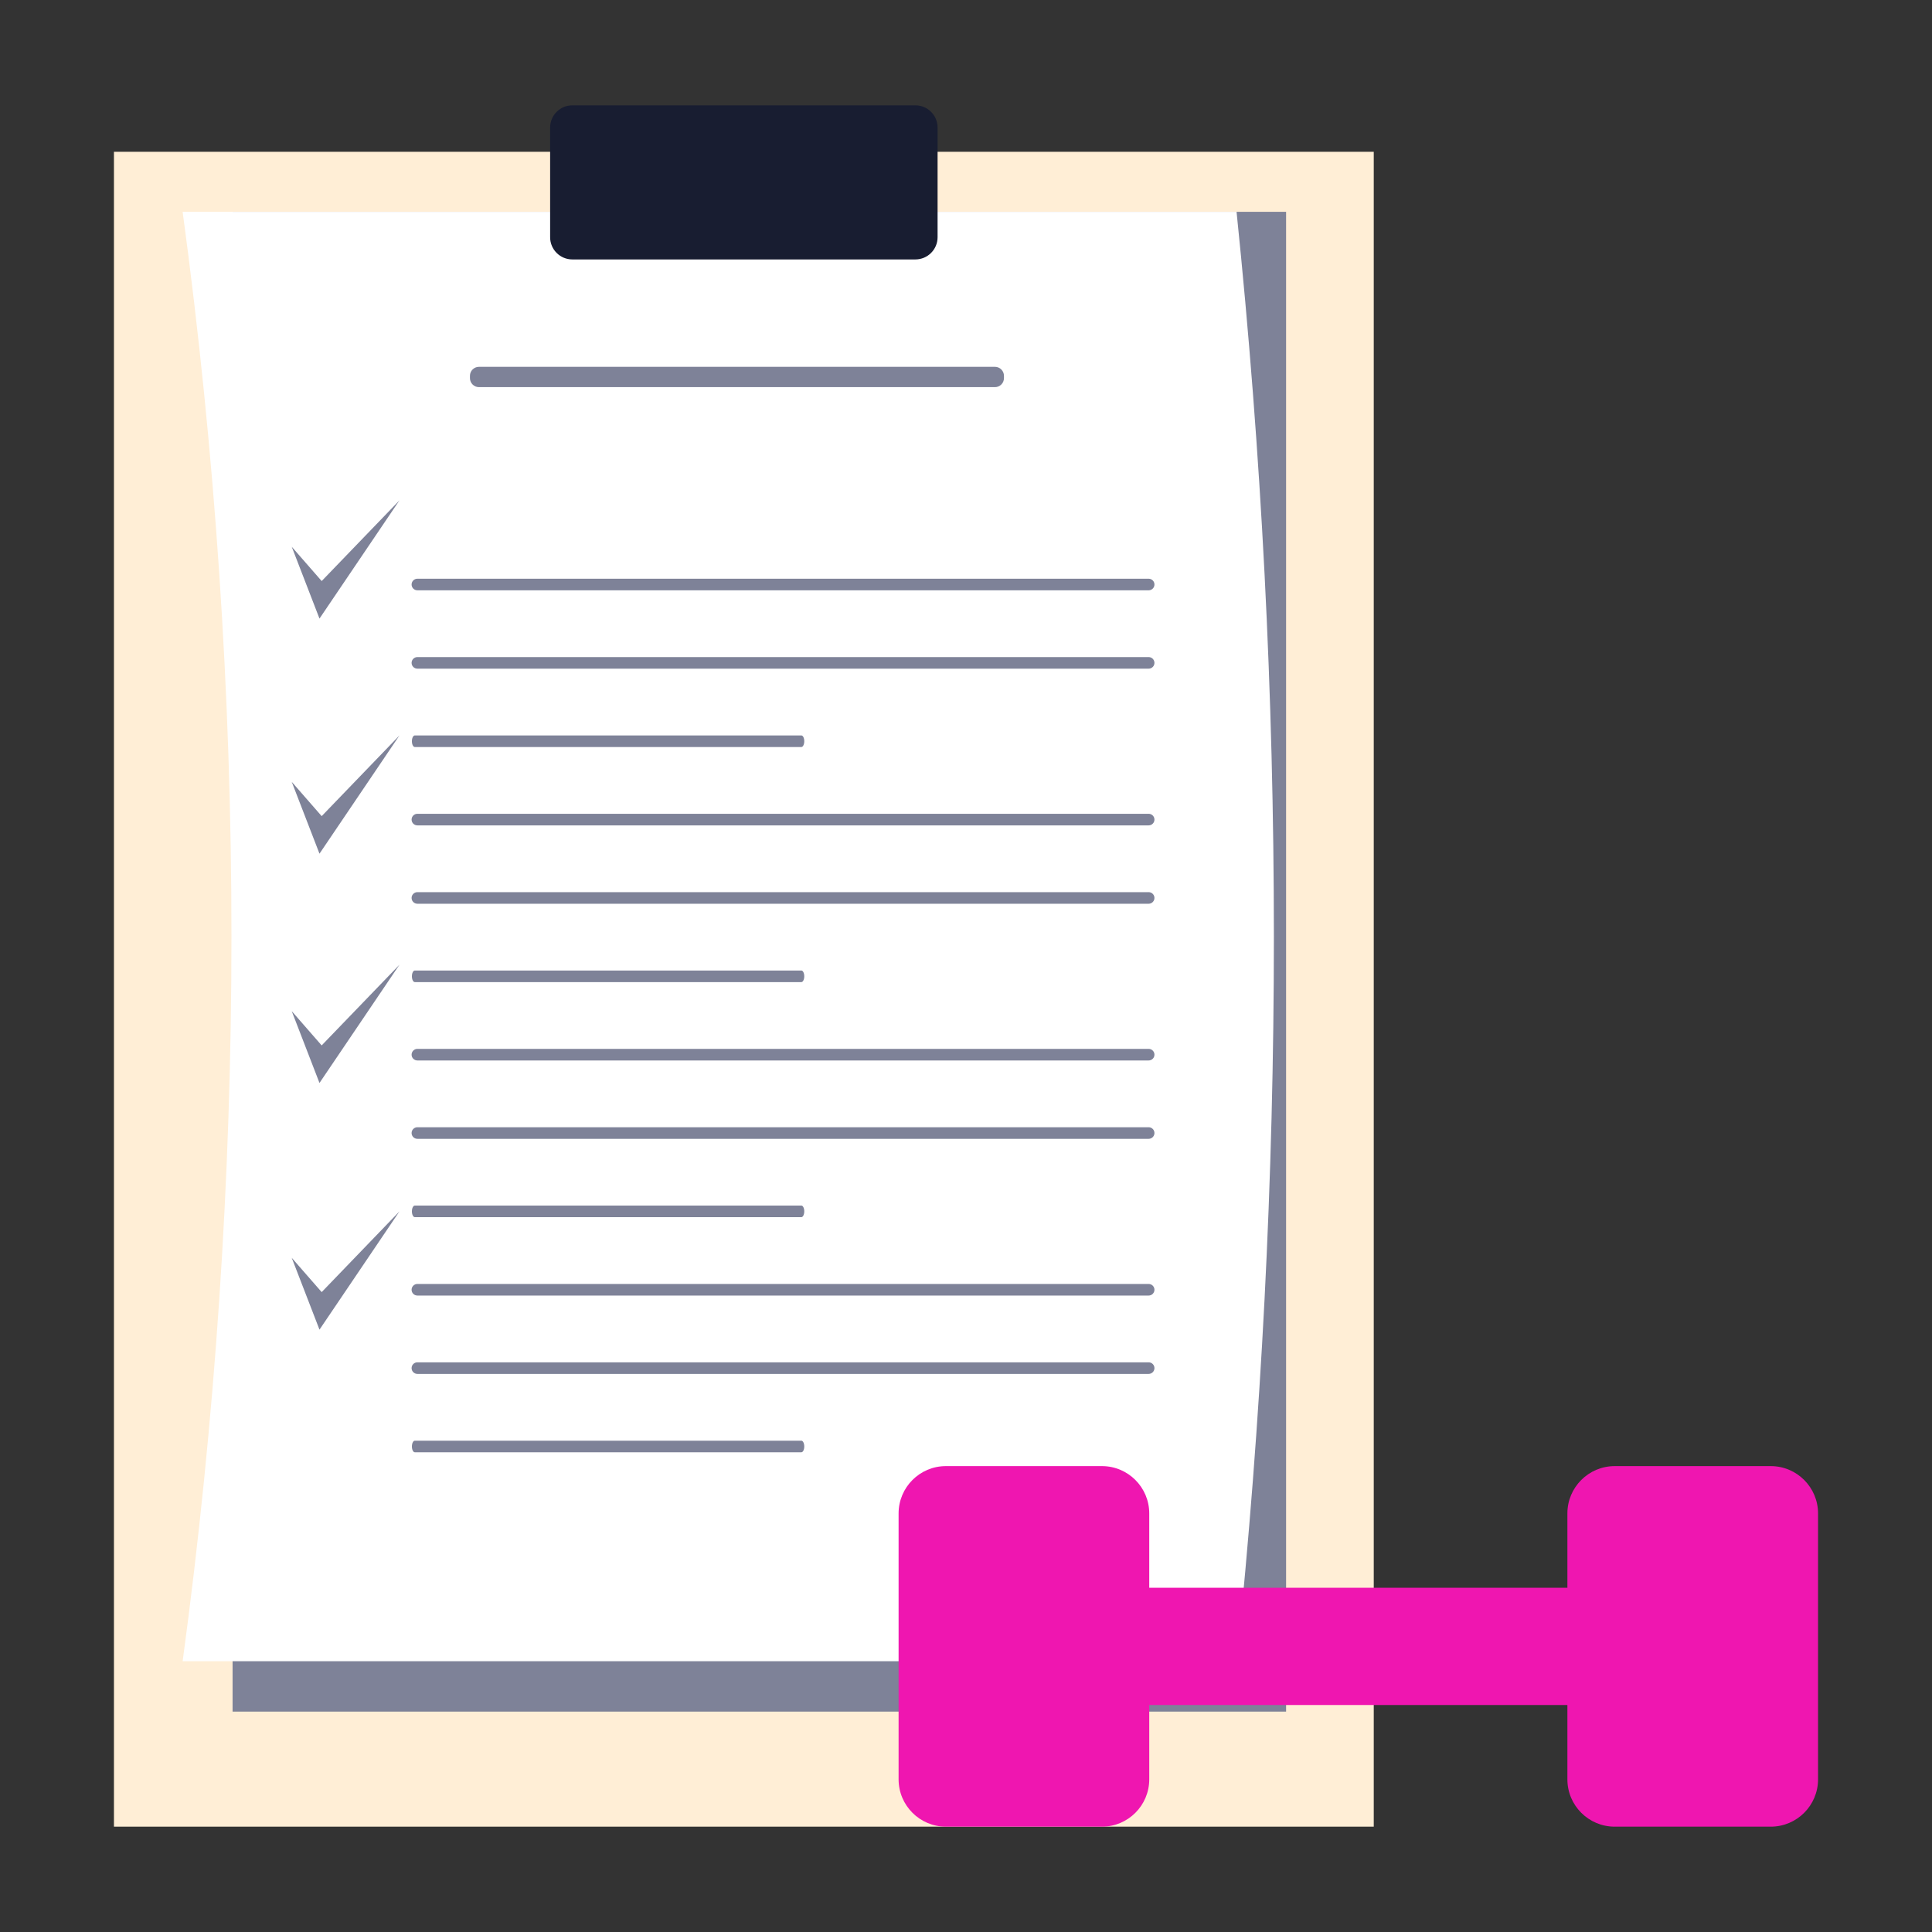
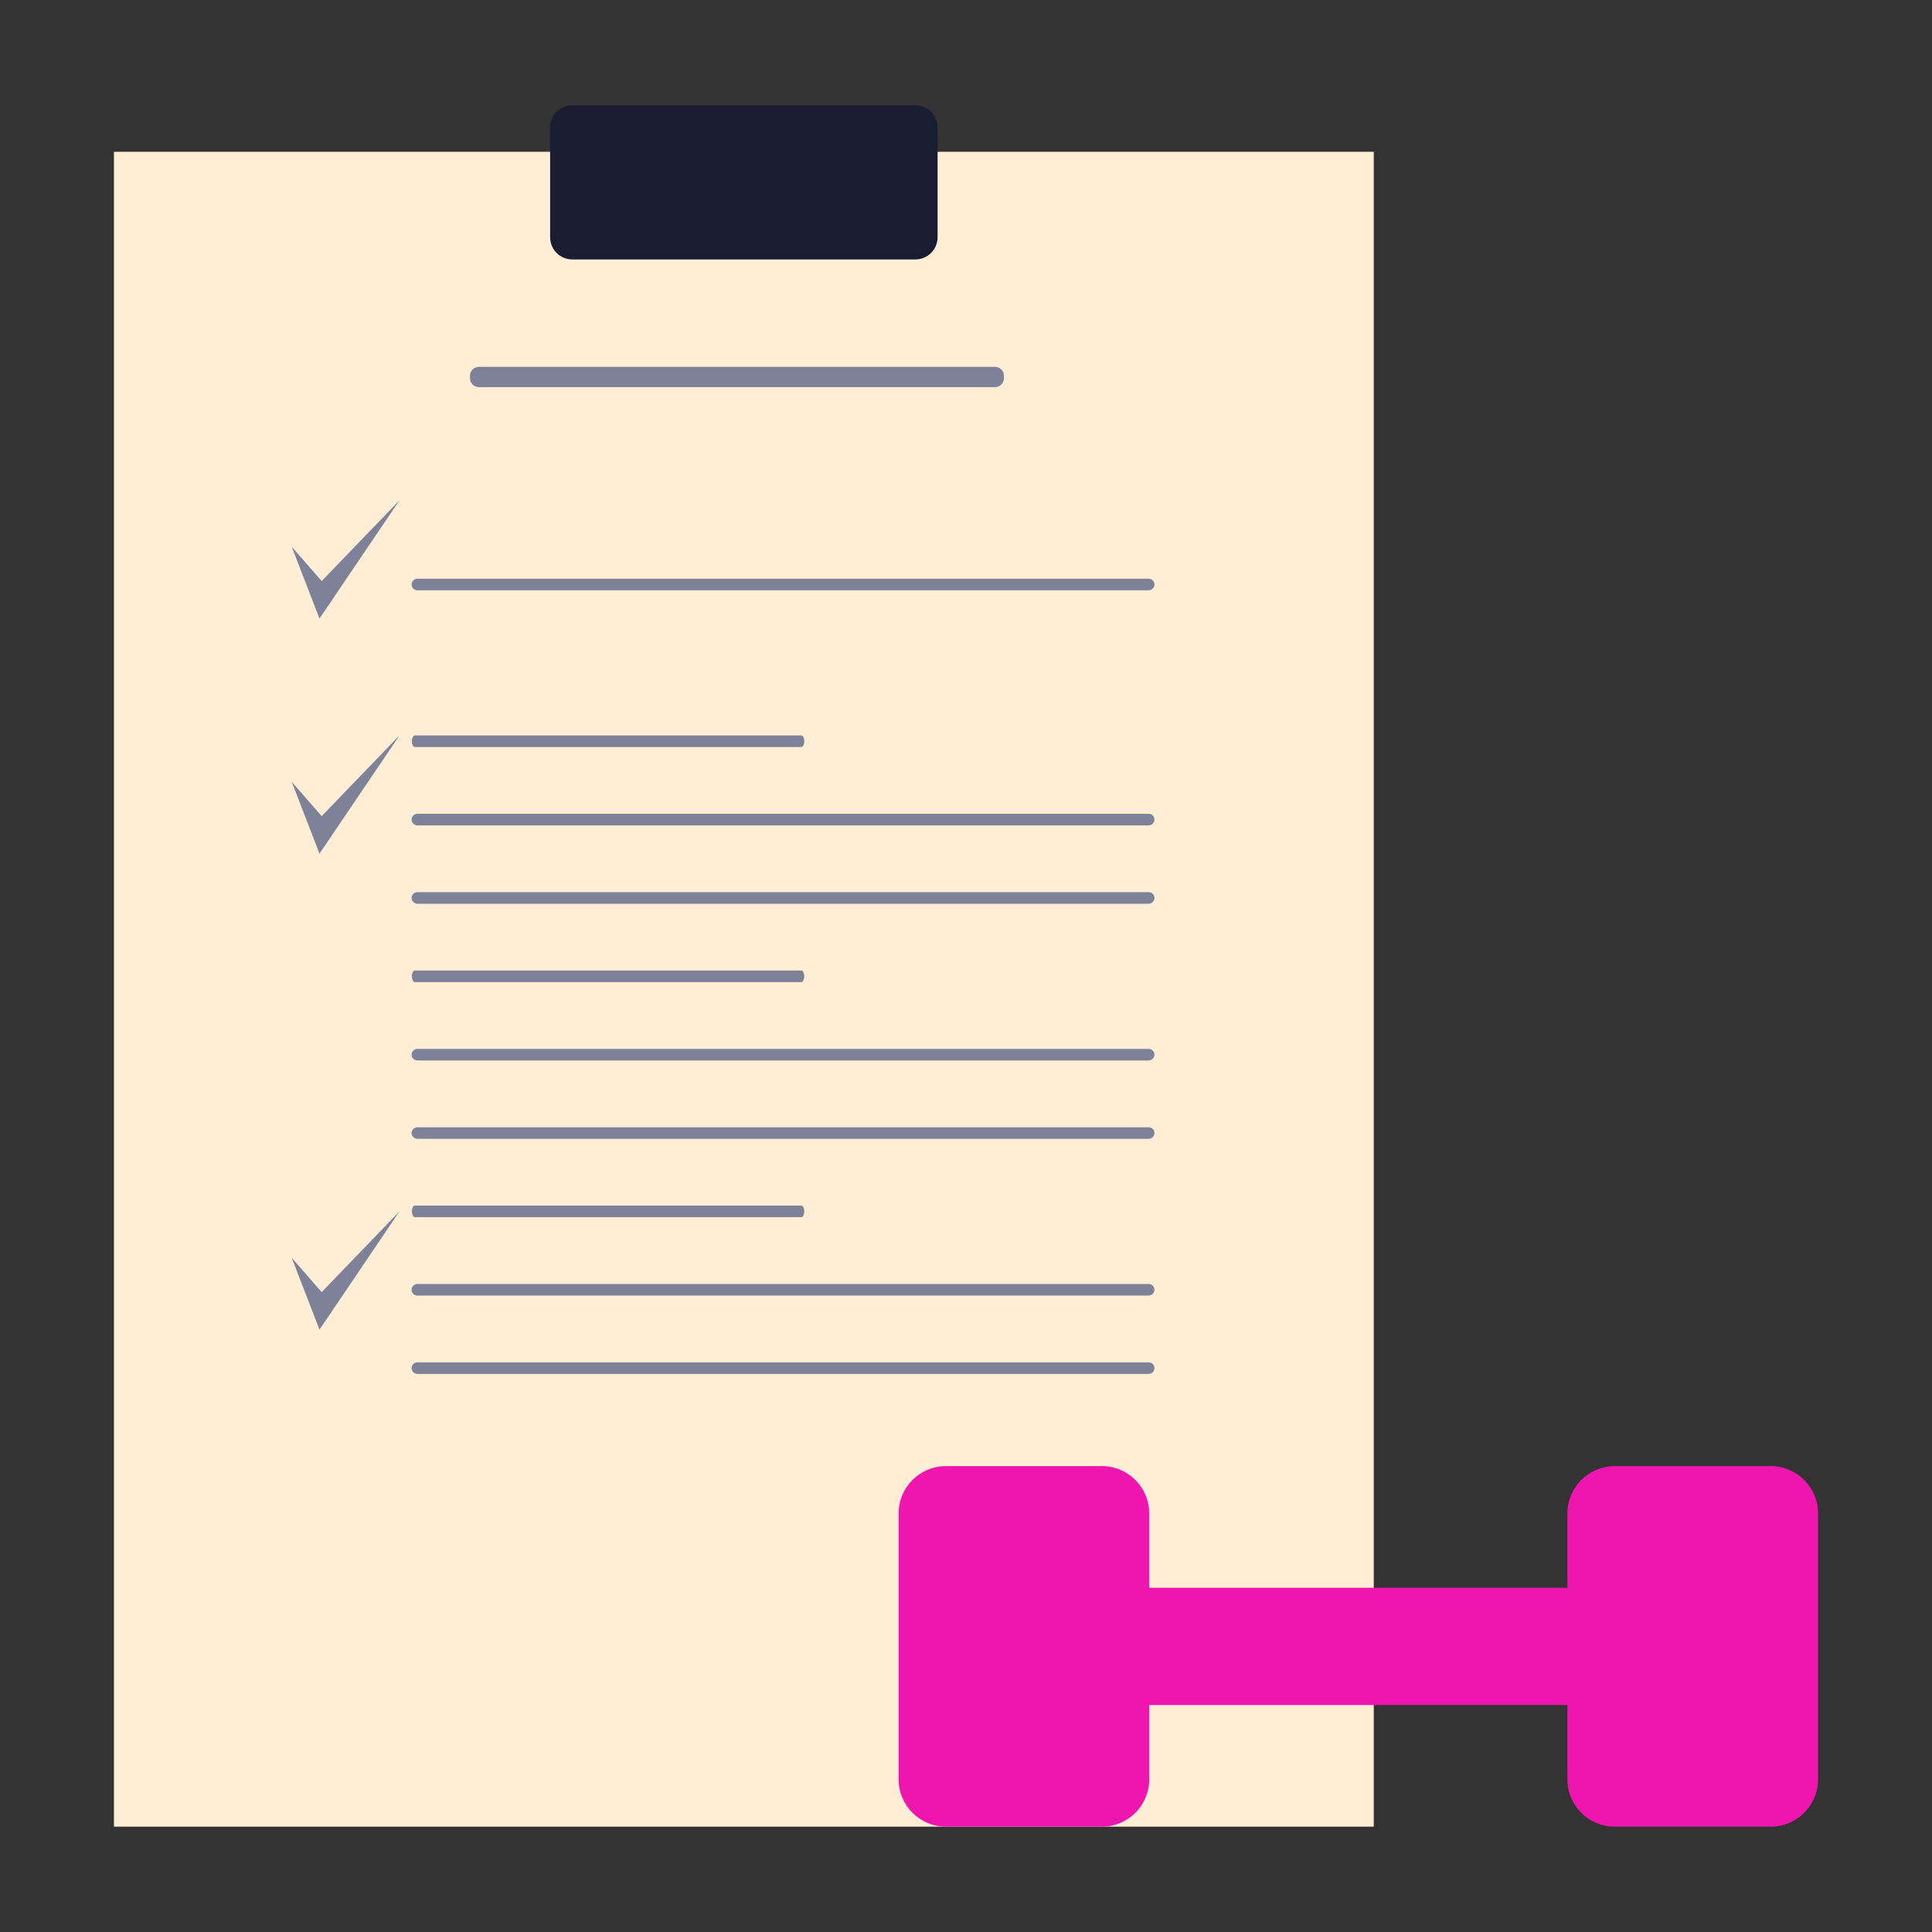
<svg xmlns="http://www.w3.org/2000/svg" width="2000" height="2000" viewBox="0 0 2000 2000" fill="none">
  <rect x="0" y="0" width="2000" height="2000" fill="#333333" stroke="none" />
  <path d="M1422.11 157.13H117.96V1890.95H1422.11V157.13Z" fill="#FFEED6" />
-   <path d="M1331.36 219.27H240.76V1771.85H1331.36V219.27Z" fill="#7E8298" />
-   <path d="M1280.08 1719.7H189.08C256.455 1221.83 256.455 717.144 189.08 219.27H1280.08C1331.6 718.087 1331.6 1220.88 1280.08 1719.7Z" fill="white" />
  <path d="M947.58 109.04H592.49C579.788 109.04 569.49 119.337 569.49 132.04V245.57C569.49 258.273 579.788 268.57 592.49 268.57H947.58C960.283 268.57 970.58 258.273 970.58 245.57V132.04C970.58 119.337 960.283 109.04 947.58 109.04Z" fill="#181D31" />
  <path d="M1029.97 379.74H495.82C490.667 379.74 486.49 383.917 486.49 389.07V391.44C486.49 396.593 490.667 400.77 495.82 400.77H1029.97C1035.12 400.77 1039.3 396.593 1039.3 391.44V389.07C1039.3 383.917 1035.12 379.74 1029.97 379.74Z" fill="#7E8298" />
  <path d="M432.08 611.08C430.489 611.08 428.963 610.448 427.837 609.323C426.712 608.197 426.08 606.671 426.08 605.08C426.08 603.489 426.712 601.963 427.837 600.837C428.963 599.712 430.489 599.08 432.08 599.08H1189.08C1190.67 599.08 1192.2 599.712 1193.32 600.837C1194.45 601.963 1195.08 603.489 1195.08 605.08C1195.08 606.671 1194.45 608.197 1193.32 609.323C1192.2 610.448 1190.67 611.08 1189.08 611.08H432.08Z" fill="#7E8298" />
-   <path d="M432.08 692.2C430.489 692.2 428.963 691.568 427.837 690.443C426.712 689.317 426.08 687.791 426.08 686.2C426.08 684.609 426.712 683.082 427.837 681.957C428.963 680.832 430.489 680.2 432.08 680.2H1189.08C1190.67 680.2 1192.2 680.832 1193.32 681.957C1194.45 683.082 1195.08 684.609 1195.08 686.2C1195.08 687.791 1194.45 689.317 1193.32 690.443C1192.2 691.568 1190.67 692.2 1189.08 692.2H432.08Z" fill="#7E8298" />
  <path d="M429.4 773.32C427.75 773.32 426.4 770.62 426.4 767.32C426.4 764.02 427.75 761.32 429.4 761.32H829.57C831.22 761.32 832.57 764.01 832.57 767.32C832.57 770.63 831.22 773.32 829.57 773.32H429.4Z" fill="#7E8298" />
  <path d="M432.08 854.43C430.489 854.43 428.963 853.798 427.837 852.673C426.712 851.547 426.08 850.021 426.08 848.43C426.08 846.839 426.712 845.313 427.837 844.187C428.963 843.062 430.489 842.43 432.08 842.43H1189.08C1190.67 842.43 1192.2 843.062 1193.32 844.187C1194.45 845.313 1195.08 846.839 1195.08 848.43C1195.08 850.021 1194.45 851.547 1193.32 852.673C1192.2 853.798 1190.67 854.43 1189.08 854.43H432.08Z" fill="#7E8298" />
  <path d="M432.08 935.55C430.489 935.55 428.963 934.918 427.837 933.793C426.712 932.668 426.08 931.141 426.08 929.55C426.08 927.959 426.712 926.433 427.837 925.307C428.963 924.182 430.489 923.55 432.08 923.55H1189.08C1190.67 923.55 1192.2 924.182 1193.32 925.307C1194.45 926.433 1195.08 927.959 1195.08 929.55C1195.08 931.141 1194.45 932.668 1193.32 933.793C1192.2 934.918 1190.67 935.55 1189.08 935.55H432.08Z" fill="#7E8298" />
  <path d="M429.4 1016.67C427.75 1016.67 426.4 1013.98 426.4 1010.67C426.4 1007.36 427.75 1004.67 429.4 1004.67H829.57C831.22 1004.67 832.57 1007.37 832.57 1010.67C832.57 1013.97 831.22 1016.67 829.57 1016.67H429.4Z" fill="#7E8298" />
  <path d="M432.08 1097.79C430.489 1097.79 428.963 1097.16 427.837 1096.03C426.712 1094.91 426.08 1093.38 426.08 1091.79C426.08 1090.2 426.712 1088.67 427.837 1087.55C428.963 1086.42 430.489 1085.79 432.08 1085.79H1189.08C1190.67 1085.79 1192.2 1086.42 1193.32 1087.55C1194.45 1088.67 1195.08 1090.2 1195.08 1091.79C1195.08 1093.38 1194.45 1094.91 1193.32 1096.03C1192.2 1097.16 1190.67 1097.79 1189.08 1097.79H432.08Z" fill="#7E8298" />
  <path d="M432.08 1178.91C430.489 1178.91 428.963 1178.28 427.837 1177.15C426.712 1176.03 426.08 1174.5 426.08 1172.91C426.08 1171.32 426.712 1169.79 427.837 1168.67C428.963 1167.54 430.489 1166.91 432.08 1166.91H1189.08C1190.67 1166.91 1192.2 1167.54 1193.32 1168.67C1194.45 1169.79 1195.08 1171.32 1195.08 1172.91C1195.08 1174.5 1194.45 1176.03 1193.32 1177.15C1192.2 1178.28 1190.67 1178.91 1189.08 1178.91H432.08Z" fill="#7E8298" />
  <path d="M429.4 1260C427.75 1260 426.4 1257.31 426.4 1254C426.4 1250.69 427.75 1248 429.4 1248H829.57C831.22 1248 832.57 1250.7 832.57 1254C832.57 1257.3 831.22 1260 829.57 1260H429.4Z" fill="#7E8298" />
  <path d="M432.08 1341.15C430.489 1341.15 428.963 1340.52 427.837 1339.39C426.712 1338.27 426.08 1336.74 426.08 1335.15C426.08 1333.56 426.712 1332.03 427.837 1330.91C428.963 1329.78 430.489 1329.15 432.08 1329.15H1189.08C1190.67 1329.15 1192.2 1329.78 1193.32 1330.91C1194.45 1332.03 1195.08 1333.56 1195.08 1335.15C1195.08 1336.74 1194.45 1338.27 1193.32 1339.39C1192.2 1340.52 1190.67 1341.15 1189.08 1341.15H432.08Z" fill="#7E8298" />
  <path d="M432.08 1422.27C430.489 1422.27 428.963 1421.64 427.837 1420.51C426.712 1419.39 426.08 1417.86 426.08 1416.27C426.08 1414.68 426.712 1413.15 427.837 1412.03C428.963 1410.9 430.489 1410.27 432.08 1410.27H1189.08C1190.67 1410.27 1192.2 1410.9 1193.32 1412.03C1194.45 1413.15 1195.08 1414.68 1195.08 1416.27C1195.08 1417.86 1194.45 1419.39 1193.32 1420.51C1192.2 1421.64 1190.67 1422.27 1189.08 1422.27H432.08Z" fill="#7E8298" />
-   <path d="M429.4 1503.39C427.75 1503.39 426.4 1500.69 426.4 1497.39C426.4 1494.09 427.75 1491.39 429.4 1491.39H829.57C831.22 1491.39 832.57 1494.09 832.57 1497.39C832.57 1500.69 831.22 1503.39 829.57 1503.39H429.4Z" fill="#7E8298" />
  <path d="M302 566L330.73 640.36L413.54 517.93L333 601.5L302 566Z" fill="#7E8298" />
  <path d="M302 809.37L330.73 883.73L413.53 761.3C386.683 789.153 359.84 817.007 333 844.86L302 809.37Z" fill="#7E8298" />
-   <path d="M302 1046.72L330.73 1121.08L413.54 998.65C386.693 1026.5 359.84 1054.35 332.98 1082.21L302 1046.72Z" fill="#7E8298" />
  <path d="M302 1302.09L330.73 1376.45L413.53 1254L333 1337.58L302 1302.09Z" fill="#7E8298" />
  <path d="M1140.69 1517.71H979.231C952.163 1517.71 930.221 1539.65 930.221 1566.72V1841.95C930.221 1869.02 952.163 1890.96 979.231 1890.96H1140.69C1167.76 1890.96 1189.7 1869.02 1189.7 1841.95V1566.72C1189.7 1539.65 1167.76 1517.71 1140.69 1517.71Z" fill="#EF16B0" />
  <path d="M1833.03 1517.71H1671.57C1644.5 1517.71 1622.56 1539.65 1622.56 1566.72V1841.95C1622.56 1869.02 1644.5 1890.96 1671.57 1890.96H1833.03C1860.1 1890.96 1882.04 1869.02 1882.04 1841.95V1566.72C1882.04 1539.65 1860.1 1517.71 1833.03 1517.71Z" fill="#EF16B0" />
  <path d="M1715.7 1643.64H1059.96V1765.02H1715.7V1643.64Z" fill="#EF16B0" />
</svg>